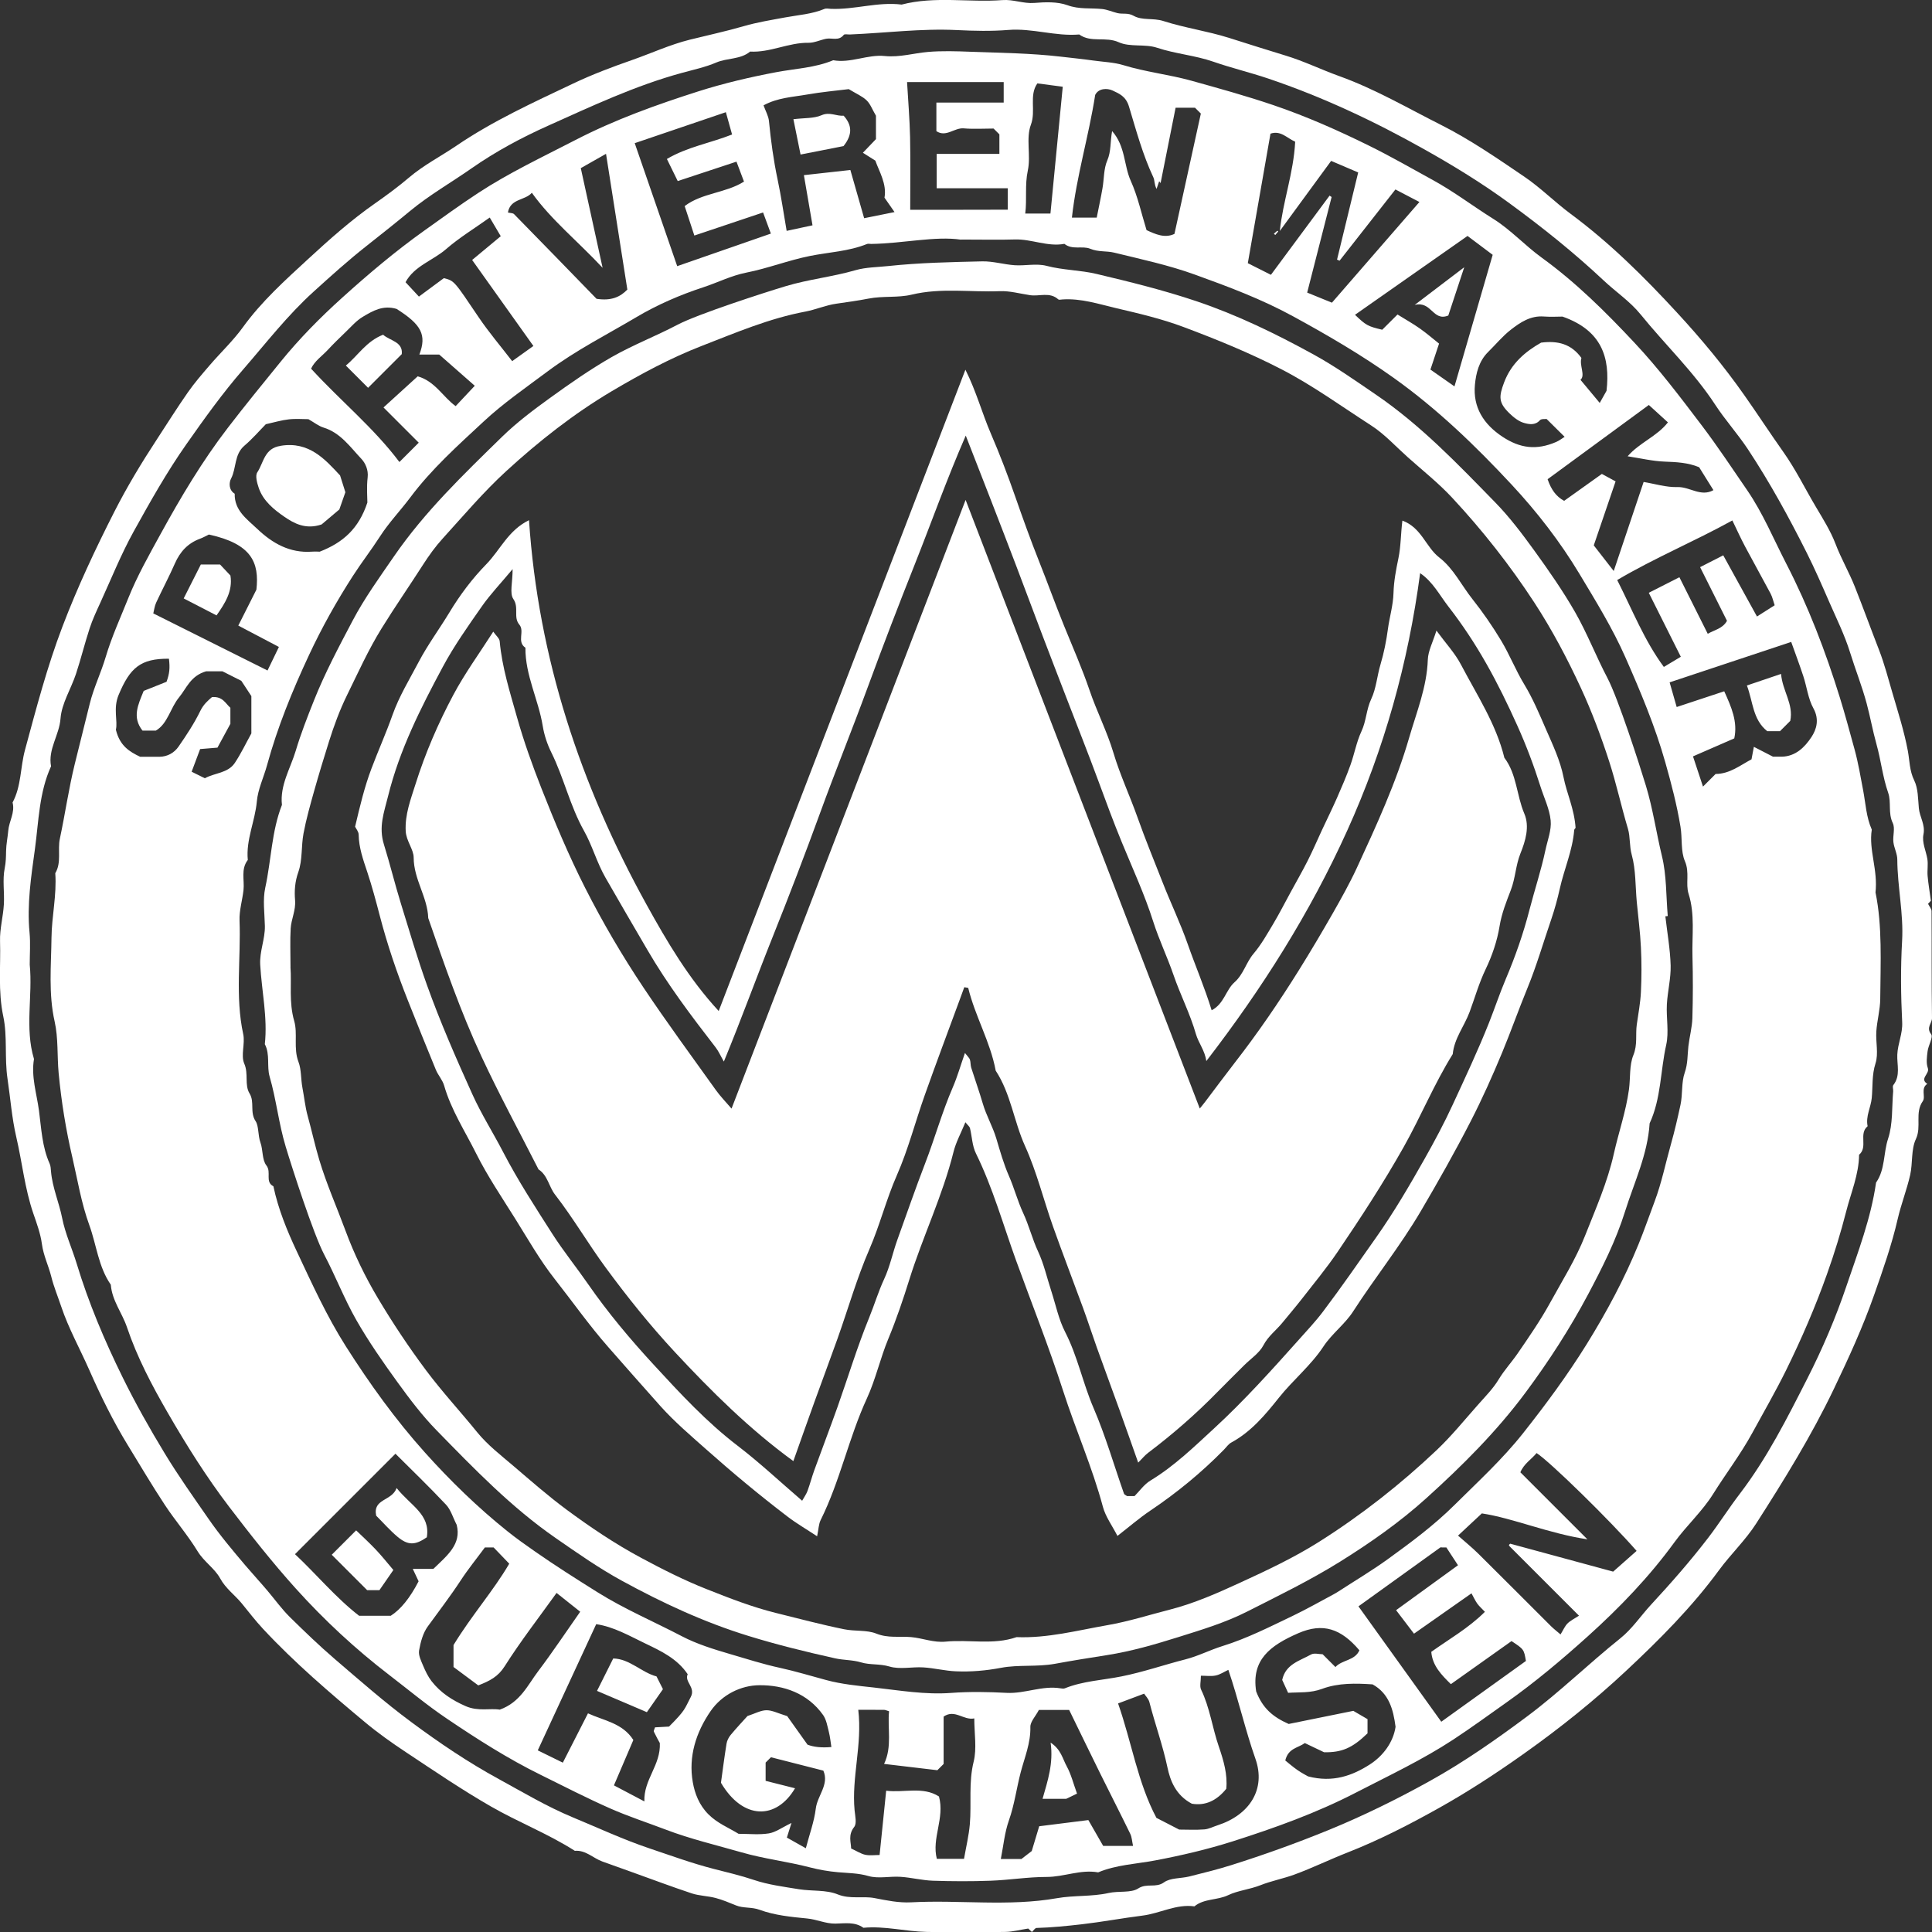
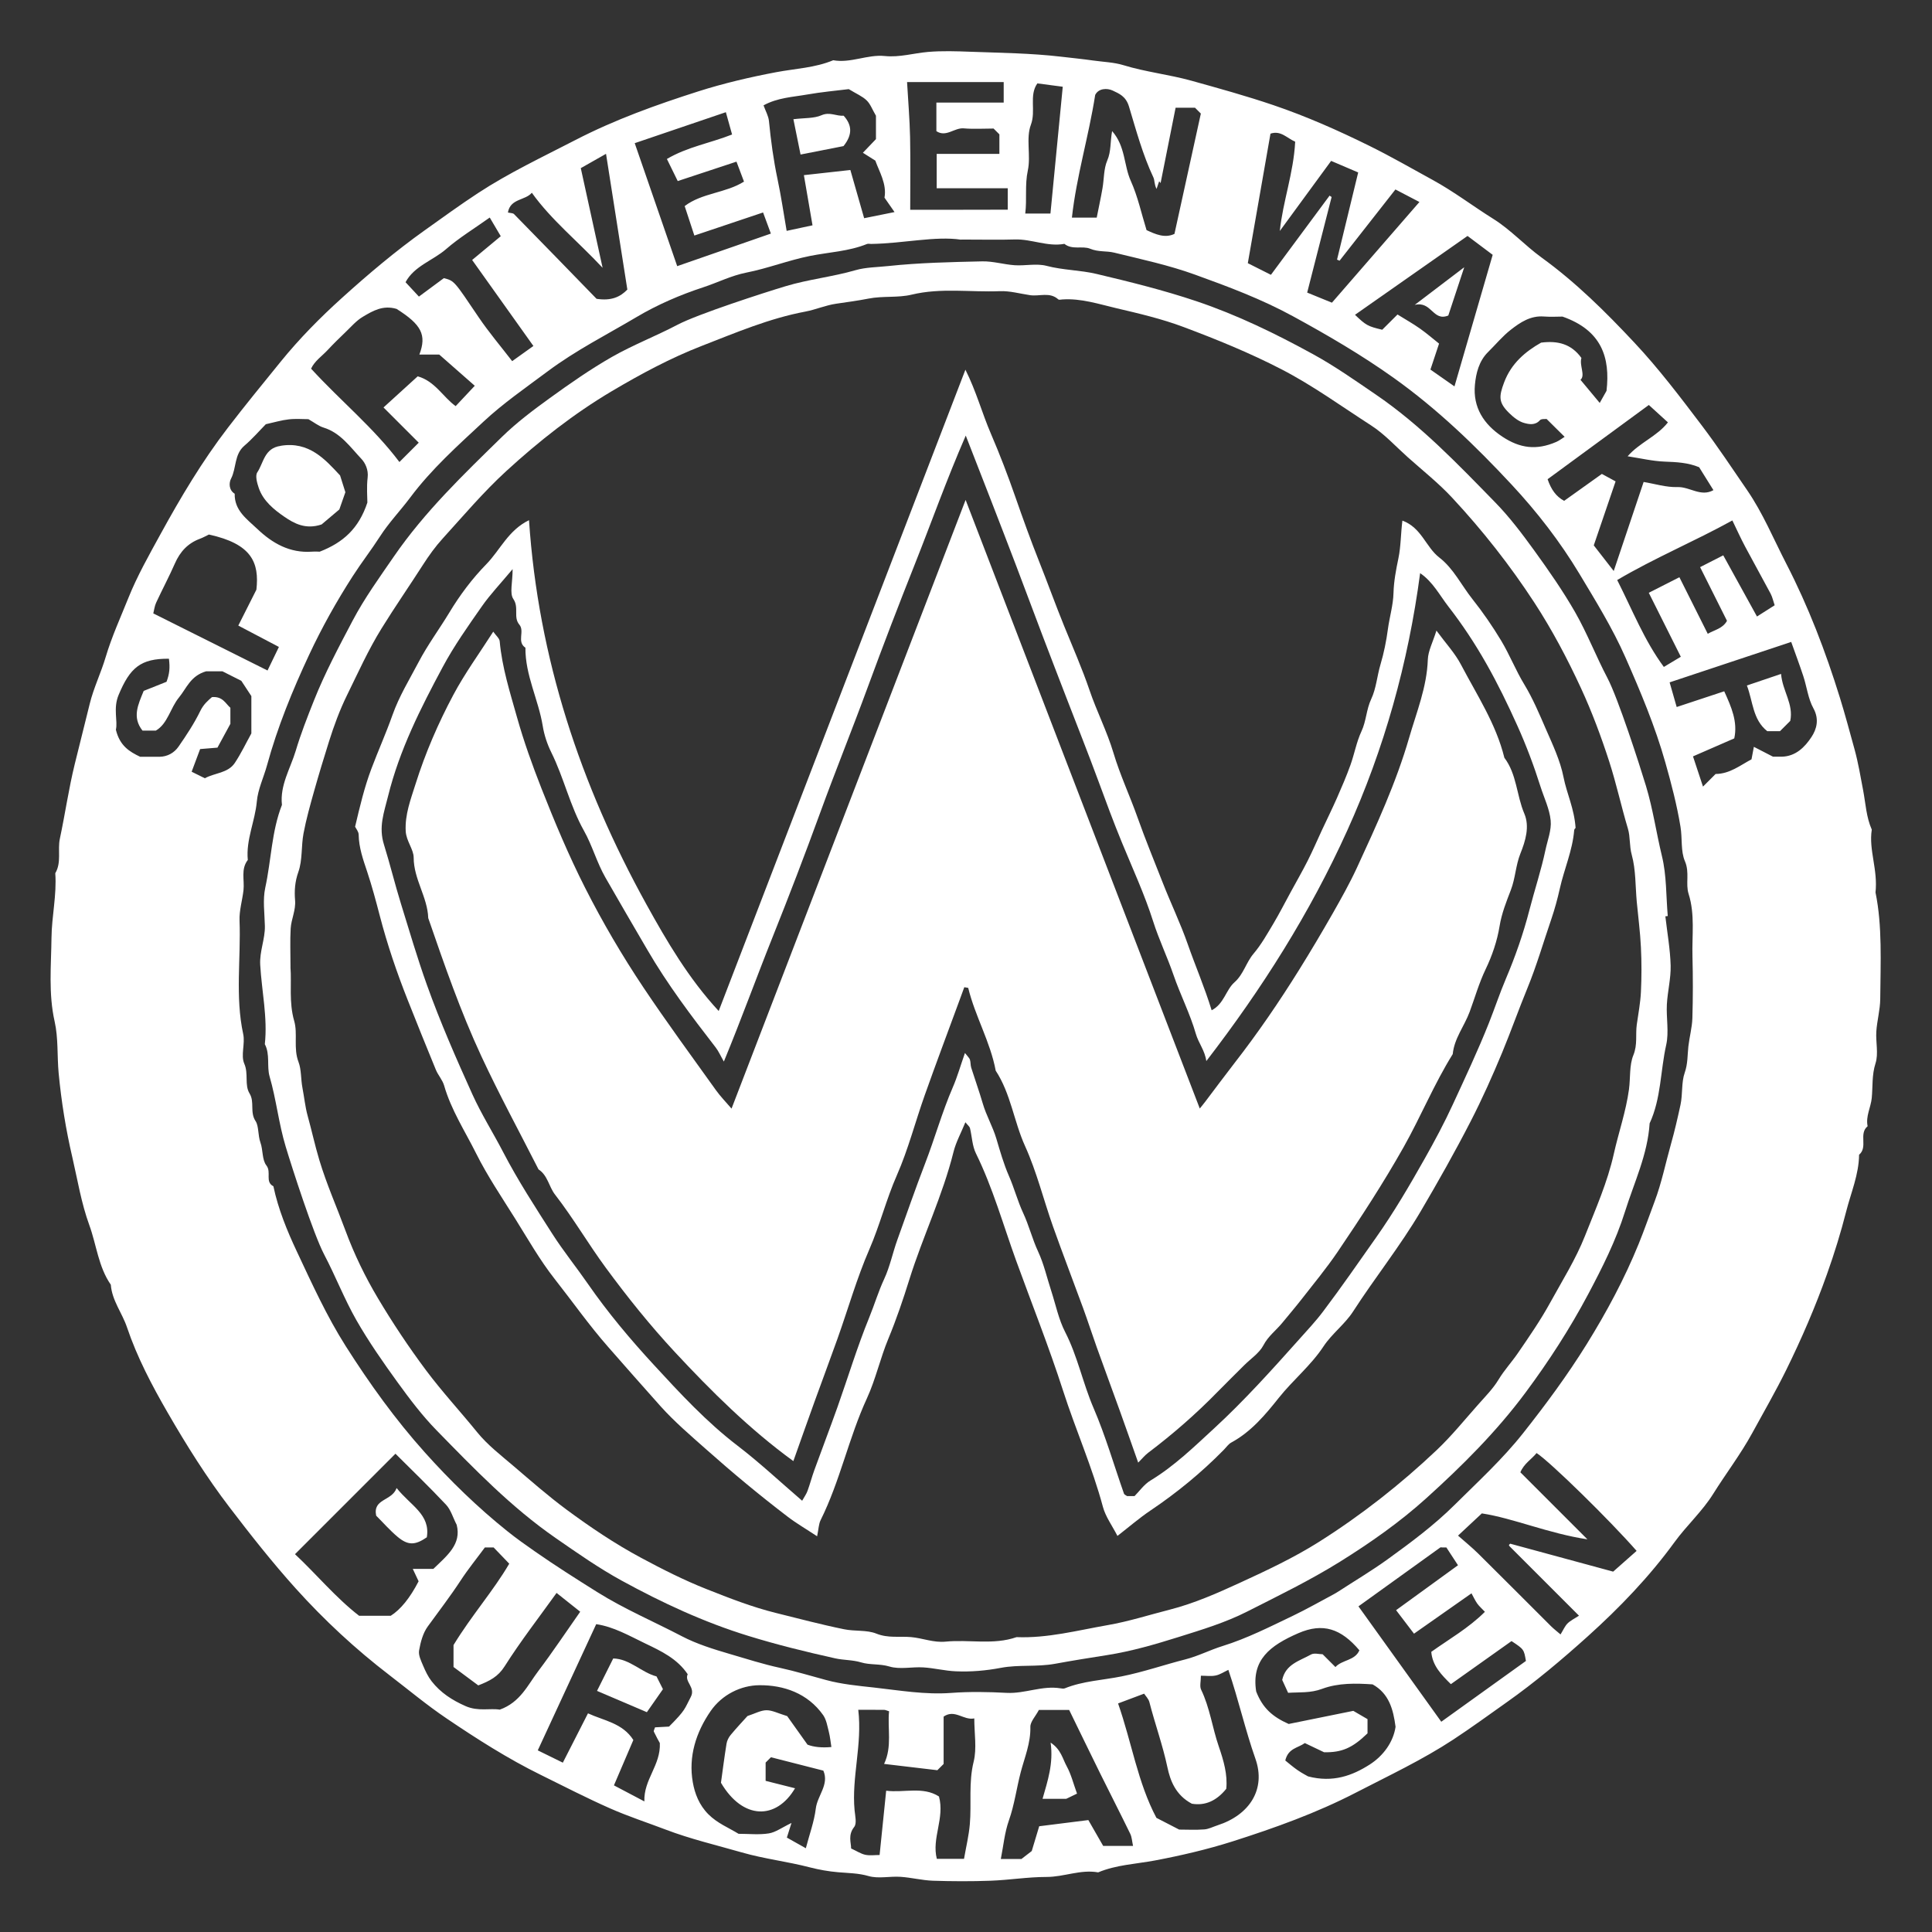
<svg xmlns="http://www.w3.org/2000/svg" id="Ebene_2" viewBox="0 0 434.81 434.87">
  <rect x="0" y="0" width="434.81" height="434.87" fill="#333333" stroke="none" />
  <defs>
    <style>
      .cls-1 {
        fill: #fff;
      }
    </style>
  </defs>
  <g id="Ebene_1-2" data-name="Ebene_1">
    <g>
-       <path class="cls-1" d="M434.55,202.72c-.11.12-.42.47-.63.69.29.59.79,1.12.79,1.66.05,8.01-.02,16.03.1,24.04.02,1.18-1.38,2.12-.2,3.64.51.67-.62,2.5-.79,3.82-.16,1.26-.36,2.68.05,3.81.48,1.31-1.96,2.36-.12,3.55-1.56,1.02-.31,2.89-1.01,3.89-1.86,2.64-.23,5.71-1.55,8.52-1.12,2.38-.69,5.44-1.3,8.12-.76,3.33-2.03,6.55-2.8,9.88-1.34,5.82-3.32,11.45-5.29,17.05-2.55,7.27-5.76,14.27-9.1,21.24-5.05,10.55-11.18,20.45-17.46,30.25-2.4,3.75-5.72,6.89-8.37,10.5-6.1,8.32-13.35,15.58-20.83,22.58-7.2,6.74-14.88,12.9-22.97,18.64-6.18,4.39-12.5,8.53-19.06,12.21-6.71,3.76-13.57,7.3-20.79,10.13-3.98,1.56-7.86,3.46-11.89,4.94-2.51.92-5.18,1.42-7.66,2.4-2.39.95-5.07,1.19-7.24,2.23-2.5,1.2-5.43.73-7.62,2.53-4.1-.57-7.73,1.58-11.69,2.08-4.54.57-9.05,1.42-13.63,1.95-3.41.39-6.78.73-10.2.83-.36.01-.7.59-1.05.9-.33-.31-.68-.63-.83-.77-1.84.28-3.47.73-5.11.76-5.93.09-11.86.13-17.79,0-4.74-.1-9.41-1.38-14.19-.93-1.95-1.4-4.19-.97-6.33-.94-2.18.03-4.14-.94-6.32-1.15-3.58-.35-7.34-.71-10.69-1.95-1.84-.68-3.65-.31-5.35-1-1.51-.61-3.02-1.26-4.59-1.67-1.75-.46-3.64-.47-5.35-1.03-4.5-1.49-8.94-3.17-13.41-4.77-2.23-.8-4.47-1.6-6.7-2.4-2.09-.75-3.75-2.61-6.21-2.41-6.04-3.86-12.74-6.44-18.95-10.02-6.53-3.76-12.73-7.98-18.99-12.13-3.17-2.1-6.3-4.31-9.22-6.74-7.99-6.67-15.91-13.43-23.01-21.06-1.69-1.81-3.2-3.79-4.77-5.71-1.57-1.92-3.61-3.33-4.88-5.65-1.23-2.25-3.63-3.74-5.06-6.08-2.21-3.63-5.03-6.88-7.37-10.43-2.89-4.38-5.56-8.91-8.3-13.38-3.35-5.46-6.16-11.2-8.74-17.05-2.09-4.74-4.65-9.32-6.29-14.21-.75-2.24-1.68-4.47-2.25-6.77-.62-2.47-1.76-4.73-2.11-7.35-.3-2.29-1.17-4.66-1.93-6.86-1.93-5.63-2.5-11.48-3.83-17.18-1.02-4.38-1.32-8.77-1.98-13.15-.7-4.71.01-9.5-.95-14.02-1.21-5.69-.56-11.31-.73-16.95-.08-2.74.7-5.49.86-8.26.16-2.72-.34-5.52.19-8.14.27-1.34.29-2.56.31-3.87.02-1.53.36-3.06.49-4.59.18-2.13,1.56-4.08.97-6.33,1.98-3.68,1.73-7.89,2.79-11.81,2.53-9.35,4.96-18.66,8.43-27.77,3.4-8.92,7.41-17.46,11.72-25.93,2.86-5.61,6.1-10.98,9.55-16.24,2.31-3.53,4.55-7.11,6.97-10.57,1.5-2.15,3.23-4.14,4.94-6.13,2.45-2.85,5.23-5.46,7.42-8.49,4.22-5.85,9.55-10.63,14.77-15.44,4.75-4.38,9.61-8.7,14.96-12.44,2.61-1.83,5.25-3.77,7.66-5.82,3.3-2.81,7.09-4.74,10.6-7.12,8.26-5.63,17.38-9.79,26.38-14.06,4.25-2.02,8.72-3.71,13.2-5.27,4.34-1.52,8.56-3.47,12.99-4.58,4.07-1.01,8.17-1.89,12.21-3.06,3.03-.88,6.18-1.38,9.29-1.96,2.96-.55,6-.73,8.83-1.91.41-.17.95-.04,1.43-.02,5.35.22,10.57-1.63,15.95-.96,7.49-1.95,15.13-.44,22.68-1.01,2.46-.19,4.71.84,7.18.64,2.47-.2,5.19-.31,7.45.51,2.66.97,5.22.59,7.82.86,1.17.12,2.29.64,3.45.92,1.18.28,2.33-.13,3.62.6,1.96,1.11,4.4.44,6.7,1.18,4.82,1.55,9.87,2.25,14.77,3.79,4.25,1.34,8.51,2.71,12.78,4,4.14,1.26,8.01,3.16,12.04,4.61,8.02,2.88,15.33,7.17,22.86,10.96,6.54,3.29,12.65,7.51,18.74,11.64,3.7,2.51,6.89,5.74,10.49,8.41,8.8,6.52,16.54,14.2,23.91,22.2,5.42,5.87,10.55,12.03,15.18,18.63,2.97,4.22,5.78,8.54,8.76,12.75,2.79,3.94,4.89,8.26,7.34,12.38,1.58,2.67,3.29,5.39,4.39,8.26,1.27,3.35,3.07,6.42,4.38,9.73,1.86,4.69,3.58,9.43,5.4,14.11,1.25,3.21,2.1,6.54,3.05,9.77,1.25,4.28,2.64,8.6,3.47,13.06.39,2.12.36,4.44,1.42,6.59.9,1.83.85,4.15,1.05,6.28.19,1.98,1.48,3.7,1.04,5.86-.38,1.87.56,3.69.87,5.53.21,1.25-.05,2.57.06,3.84.16,1.8.47,3.59.74,5.59ZM6.69,217.1c.7,7.06-1.15,14.24.96,21.24-.67,3.96.61,7.78,1.12,11.6.53,3.98.69,8.15,2.4,11.94.24.54.26,1.19.31,1.79.32,3.63,1.82,6.97,2.52,10.52.69,3.47,2.21,6.76,3.25,10.17,2.67,8.82,6.25,17.29,10.31,25.54,2.89,5.88,6.12,11.61,9.52,17.21,3.05,5.03,6.47,9.84,9.83,14.69,2.55,3.69,5.44,7.12,8.35,10.55,1.6,1.88,3.29,3.71,4.9,5.61,1.71,2.02,3.26,4.19,5.13,6.03,3.25,3.19,6.52,6.35,10,9.34,5.66,4.85,11.23,9.76,17.24,14.21,6.32,4.69,12.81,9.08,19.71,12.84,5.47,2.99,10.81,6.19,16.63,8.61,5.74,2.38,11.4,5.02,17.29,7,4.79,1.61,9.54,3.35,14.47,4.62,2.97.76,6.06,1.48,9.03,2.48,3.27,1.1,6.77,1.54,10.19,2.1,2.89.46,6.05.09,8.67,1.15,2.85,1.15,5.6.32,8.31.84,2.74.53,5.43,1.1,8.27.95,10.92-.58,21.89.99,32.79-.93,3.81-.67,7.82-.32,11.58-1.16,2.3-.52,5.05.04,6.71-1.04,1.94-1.25,3.93-.03,5.78-1.36,1.45-1.05,3.76-.85,5.67-1.32,3.19-.8,6.38-1.58,9.51-2.57,7.36-2.32,14.59-4.92,21.75-7.84,7.86-3.21,15.47-6.96,22.81-11.03,7.63-4.23,14.87-9.28,21.95-14.56,7.36-5.49,13.87-11.88,21-17.59,2.67-2.13,4.63-5.1,6.95-7.61,4.47-4.83,8.79-9.75,12.79-14.96,2.5-3.25,4.69-6.74,7.18-9.99,6.13-8.03,10.65-17.01,15.19-25.94,3.42-6.72,6.39-13.67,8.82-20.87,2.59-7.64,5.49-15.16,6.64-23.21,2.08-2.96,1.63-6.64,2.72-9.92,1.09-3.3.82-7.05,1.13-10.61.04-.48-.2-1.12.04-1.42,1.66-2.12.79-4.56.89-6.84.1-2.48,1.23-4.7,1.1-7.3-.3-6.08-.37-12.19-.02-18.26.36-6.19-1.05-12.22-1.08-18.36,0-1.31-.73-2.6-.88-3.93-.16-1.42.43-3.1-.14-4.28-1.09-2.26-.29-4.68-1.03-6.8-1.25-3.57-1.62-7.31-2.63-10.92-.85-3.03-1.41-6.2-2.22-9.21-1.03-3.84-2.53-7.59-3.72-11.43-1.22-3.94-3.08-7.69-4.74-11.49-1.6-3.67-3.2-7.34-4.99-10.91-4.02-8.01-8.32-15.87-13.27-23.36-2.28-3.45-5.1-6.56-7.33-9.98-4.87-7.46-11.29-13.54-16.84-20.39-2.36-2.91-5.58-5.06-8.3-7.62-6.69-6.28-13.78-11.95-21.19-17.37-6.12-4.48-12.51-8.4-19.08-12.09-11.27-6.34-22.94-11.84-35.21-15.98-4.09-1.38-8.3-2.38-12.38-3.8-4.12-1.43-8.49-1.75-12.64-3.13-2.72-.91-6.09-.09-8.62-1.24-2.96-1.35-6.24.18-8.9-1.75-5.36.46-10.56-1.46-15.96-1.02-3.82.31-7.7.22-11.53.03-8.08-.4-16.09.66-24.13.99-.47.02-1.19-.15-1.38.09-1.12,1.45-2.67.61-3.99.88-1.32.27-2.63.92-3.93.9-4.51-.07-8.63,2.24-13.15,1.98-2.19,1.82-5.12,1.39-7.64,2.47-2.36,1.02-5.1,1.61-7.69,2.32-10.5,2.86-20.31,7.49-30.17,11.91-5.96,2.67-11.82,5.82-17.17,9.56-4.61,3.22-9.51,6.01-13.88,9.63-3.2,2.65-6.47,5.24-9.74,7.82-4.16,3.28-8.09,6.82-11.99,10.36-5.82,5.27-10.64,11.5-15.78,17.43-4.66,5.36-8.75,11.08-12.81,16.86-4.4,6.26-8.15,12.94-11.85,19.62-2.86,5.17-5.08,10.71-7.54,16.1-.86,1.88-1.75,3.77-2.39,5.74-1.11,3.39-1.96,6.88-3.08,10.27-1.12,3.37-3.22,6.62-3.47,10.03-.28,3.74-2.86,6.9-2.13,10.73-2.7,5.91-2.78,12.41-3.63,18.63-.85,6.17-1.82,12.47-1.21,18.81.23,2.38.04,4.8.04,7.21Z" />
      <path class="cls-1" d="M422.11,200.92c1.53,7.46,1.12,15.7,1.05,23.91-.02,2.43-.72,4.86-.88,7.3-.16,2.39.52,4.99-.18,7.17-.85,2.65-.6,5.22-.85,7.82-.21,2.12-1.4,4.11-.93,6.34-2.08,1.71.14,4.7-1.92,6.42-.05,4.46-1.82,8.52-2.9,12.75-1.21,4.76-2.66,9.45-4.31,14.08-2.63,7.41-5.75,14.62-9.22,21.67-2.37,4.8-5.06,9.45-7.63,14.16-2.6,4.76-5.9,9.07-8.77,13.66-2.43,3.91-5.97,7.11-8.7,10.86-5.69,7.82-12.37,14.76-19.51,21.19-5.82,5.24-11.83,10.31-18.28,14.87-3.97,2.81-7.93,5.7-11.99,8.37-6.97,4.58-14.54,8.13-21.95,11.96-8.88,4.59-18.25,7.94-27.68,10.95-5.66,1.8-11.58,3.19-17.52,4.31-4.25.8-8.71.97-12.79,2.68-3.96-.71-7.7,1.04-11.63,1.03-4.2,0-8.39.7-12.59.85-4.32.16-8.66.14-12.98,0-2.44-.09-4.86-.72-7.3-.88-2.39-.16-4.95.47-7.17-.17-2.31-.67-4.55-.66-6.85-.86-2.12-.18-4.32-.57-6.3-1.08-5.09-1.33-10.31-1.92-15.39-3.38-5.73-1.65-11.55-3.01-17.13-5.14-4.15-1.58-8.38-2.95-12.46-4.75-5.3-2.34-10.44-4.99-15.63-7.55-7.42-3.65-14.36-8.08-21.18-12.69-4.45-3-8.59-6.46-12.85-9.73-7.67-5.88-14.72-12.42-21.15-19.56-5.24-5.82-10.11-12-14.89-18.26-5.18-6.78-9.69-13.98-13.9-21.27-3.52-6.09-6.88-12.44-9.18-19.26-1.08-3.2-3.36-5.99-3.63-9.55-2.8-4.04-3.21-8.93-4.83-13.39-1.81-4.96-2.64-10.14-3.82-15.25-1.46-6.26-2.48-12.55-3.09-18.98-.36-3.88-.06-7.89-.9-11.61-1.42-6.31-.78-12.6-.71-18.87.05-4.82,1.21-9.63.85-14.51,1.45-2.45.49-5.23,1.03-7.76,1.19-5.59,1.99-11.25,3.36-16.83,1.11-4.51,2.26-9.04,3.37-13.56.88-3.58,2.54-6.97,3.59-10.52,1.36-4.57,3.34-8.89,5.1-13.28,1.98-4.94,4.64-9.63,7.21-14.32,4.56-8.32,9.4-16.46,15.21-24.02,3.86-5.03,7.86-9.91,11.85-14.83,4.23-5.21,8.9-9.94,13.81-14.37,5.93-5.36,12.05-10.53,18.62-15.21,3.96-2.82,7.93-5.71,11.99-8.37,6.97-4.57,14.54-8.13,21.95-11.96,8.88-4.59,18.25-7.94,27.68-10.95,5.66-1.8,11.58-3.19,17.52-4.31,4.25-.8,8.71-.97,12.79-2.68,3.96.71,7.7-1.35,11.62-.95,3.31.34,6.47-.64,9.71-.92,3.18-.27,6.41-.16,9.61-.04,6.76.25,13.56.32,20.26,1.1,2.42.28,4.88.53,7.31.87,2.27.32,4.7.4,6.78,1.04,5.04,1.55,10.27,2.1,15.34,3.51,6.18,1.72,12.36,3.43,18.43,5.49,7.45,2.53,14.63,5.72,21.68,9.2,4.8,2.37,9.45,5.05,14.16,7.63,4.76,2.6,9.07,5.9,13.66,8.77,3.91,2.44,7.11,5.98,10.86,8.7,7.71,5.58,14.42,12.24,20.88,19.14,5.48,5.84,10.32,12.24,15.17,18.64,3.6,4.75,6.88,9.72,10.24,14.61,3.51,5.11,5.93,10.97,8.79,16.52,4.98,9.65,8.84,19.76,12.05,30.11,1.19,3.84,2.23,7.74,3.3,11.62.84,3.05,1.36,6.18,1.95,9.29.56,2.96.69,6.01,1.94,8.82-.73,4.59,1.42,8.97.83,14.24ZM288.03,52c.68-6.64,3.1-13.07,3.46-20.11-1.9-.83-3.24-2.59-5.56-1.81-1.7,9.7-3.39,19.4-5.1,29.15,1.7.86,3.42,1.72,5.2,2.62,4.47-6.04,8.83-11.93,13.2-17.82.15.1.31.2.46.31-1.85,7.24-3.7,14.49-5.5,21.51,2.12.86,3.86,1.57,5.57,2.27,6.47-7.44,12.98-14.93,19.69-22.66-1.96-1.02-3.77-1.97-5.4-2.82-4.22,5.38-8.4,10.7-12.57,16.03-.19-.08-.38-.16-.57-.24,1.58-6.49,3.15-12.98,4.76-19.62-1.84-.79-3.88-1.66-6.09-2.6-3.98,5.44-7.77,10.62-11.56,15.79ZM216.28,53.94c-5.79-.86-12.97.85-20.22.96-.32,0-.68-.1-.96.02-4.1,1.66-8.54,1.83-12.79,2.68-4.89.98-9.5,2.8-14.33,3.75-3.43.68-6.48,2.25-9.72,3.31-5.18,1.7-10.31,3.91-14.99,6.69-6.71,3.98-13.68,7.49-20.02,12.23-4.9,3.66-9.99,7.17-14.43,11.31-5.78,5.38-11.72,10.68-16.51,17.1-2.2,2.94-4.77,5.6-6.79,8.74-1.96,3.05-4.19,5.91-6.16,8.98-3.65,5.68-6.91,11.51-9.77,17.62-3.78,8.08-7.14,16.3-9.5,24.92-.75,2.73-2.05,5.39-2.29,8.15-.4,4.44-2.47,8.6-2.03,13.14-1.62,2.09-.71,4.53-.97,6.81-.26,2.28-.97,4.56-.89,6.81.33,8.52-1.01,17.09.83,25.59.46,2.14-.59,4.76.24,6.64,1,2.29,0,4.77,1.19,6.71,1.19,1.96,0,4.18,1.36,6.23.73,1.1.5,3.18,1.08,4.8.61,1.68.34,3.88,1.35,5.17,1.19,1.52-.39,3.67,1.57,4.68,1.08,5.12,3.08,10.01,5.26,14.64,3.41,7.25,6.73,14.59,11.06,21.4,5.34,8.4,11.14,16.47,17.76,23.85,5.71,6.37,11.87,12.37,18.58,17.74,2.02,1.62,4.14,3.12,6.27,4.6,4.57,3.19,9.27,6.16,13.99,9.12,6.1,3.82,12.69,6.61,19.02,9.92,3.32,1.74,7.13,2.92,10.82,4,3.73,1.09,7.42,2.28,11.25,3.11,3.47.76,6.92,1.81,10.38,2.74,3.54.96,7.22,1.3,10.78,1.69,5.74.64,11.51,1.65,17.38,1.21,4.14-.31,8.34-.23,12.5-.01,4.1.21,7.99-1.7,12.11-1.02.31.05.68.1.95,0,4.1-1.66,8.54-1.83,12.79-2.69,4.89-.98,9.54-2.6,14.32-3.82,2.91-.74,5.56-2.13,8.37-3,5.57-1.73,10.71-4.36,15.92-6.85,3.08-1.48,6.06-3.18,9.08-4.79.4-.21.78-.45,1.16-.69,3.66-2.38,7.43-4.62,10.97-7.17,5.26-3.8,10.5-7.69,15.1-12.26,5.28-5.24,10.77-10.26,15.43-16.15,5.11-6.46,9.96-13.02,14.32-20.04,4.5-7.26,8.5-14.71,11.7-22.58,1.28-3.14,2.4-6.4,3.6-9.58,1.59-4.23,2.45-8.6,3.67-12.9.82-2.89,1.49-5.83,2.13-8.77.53-2.47.18-5.06.96-7.27.71-2.03.6-3.93.82-5.91.24-2.12.83-4.22.9-6.34.14-4.64.14-9.3.02-13.94-.13-4.68.6-9.4-.87-14.05-.73-2.31.28-4.8-.83-7.36-.97-2.25-.56-5.11-.99-7.72-.81-4.94-2.08-9.78-3.42-14.51-2.29-8.11-5.58-15.93-8.99-23.66-2.9-6.57-6.68-12.67-10.34-18.78-4.33-7.21-9.55-13.95-15.28-20.1-8.13-8.73-16.7-17-26.52-24-7.26-5.17-14.87-9.61-22.66-13.86-7.07-3.86-14.57-6.67-22.08-9.38-5.88-2.13-12.06-3.45-18.15-4.94-1.75-.43-3.56-.11-5.42-.88-1.72-.72-4.03.33-5.8-1.1-3.8.7-7.38-1.1-11.14-.99-3.52.11-7.05.02-12.09.02ZM102.78,343.17c-.86-1.67-1.32-3.39-2.4-4.53-3.79-4.04-7.79-7.88-11.38-11.47-7.64,7.63-15.02,15.02-22.61,22.61,4.76,4.44,9.17,9.8,14.43,13.86h7.12q3.36-2.13,6.27-7.76c-.37-.79-.73-1.56-1.31-2.79h4.63c3.16-3.05,6.36-5.57,5.25-9.92ZM162.26,401.2c.37-2.66.76-5.73,1.25-8.77.11-.7.49-1.44.95-1.99,1.31-1.58,2.72-3.07,3.77-4.24,1.72-.56,2.99-1.29,4.27-1.3,1.28-.01,2.58.69,4.66,1.32,1.13,1.58,2.71,3.81,4.58,6.43q2.14.82,5.37.53c-.18-1.13-.29-2.29-.57-3.4-.33-1.29-.55-2.73-1.28-3.78-3.49-4.93-8.89-6.78-14.39-6.73-4.12.04-8.36,2.1-10.93,5.81-3.3,4.78-5.04,10.24-4.02,16.03.44,2.52,1.42,5.12,3.51,7.21,2.03,2.03,4.54,3.01,6.79,4.39,2.33,0,4.61.26,6.8-.09,1.53-.24,2.92-1.3,5.11-2.35-.46,1.47-.7,2.22-1.04,3.29,1.16.65,2.59,1.45,4.27,2.4.83-3.17,1.88-6,2.24-8.92.35-2.94,3.07-5.41,1.7-8.55-3.99-1.02-7.89-2.01-11.79-3.01-.45.45-.91.91-1.2,1.2v4.11c2.32.58,4.43,1.11,6.62,1.67-4.22,7.16-11.75,7.14-16.67-1.24ZM154.78,376.81c-2.37-3.53-5.98-5.22-9.59-6.95-3.6-1.73-7.07-3.75-11.01-4.33-4.44,9.58-8.79,18.98-13.15,28.4,1.87.92,3.6,1.77,5.64,2.77,1.92-3.76,3.74-7.34,5.66-11.1,3.56,1.65,7.79,2.18,10.21,6-1.48,3.44-2.87,6.7-4.37,10.21,2.29,1.21,4.38,2.31,6.85,3.61-.18-4.95,3.71-8.13,3.48-13.13-.24-.44-.83-1.48-1.34-2.56-.1-.2.14-.56.26-.98,1.03-.06,2.11-.11,3.15-.17,3.8-3.8,3.47-3.97,4.89-6.66,1.16-2.19-1.49-3.41-.69-5.12ZM363.06,353.7c1.99-1.76,3.64-3.22,5.27-4.66-5.9-6.76-19.41-20.01-22.51-22.02-1.14,1.41-2.84,2.37-3.65,4.33,4.93,4.93,9.76,9.76,15.09,15.09-8.86-1.35-16.64-4.75-23.76-5.84-2.19,2.04-3.79,3.54-5.36,5,1.43,1.27,3.08,2.6,4.59,4.09,5.47,5.41,10.89,10.87,16.34,16.3.64.63,1.36,1.18,2.14,1.85.63-1.02.97-1.87,1.57-2.47.66-.66,1.56-1.08,2.58-1.75-5.4-5.4-10.49-10.48-15.57-15.57-.09-.09-.21-.25-.18-.33.05-.14.21-.23.28-.3,7.93,2.15,15.83,4.29,23.17,6.29ZM193.16,384.81c.93,7.87-1.53,15.16-.83,22.6.12,1.27.54,2.97-.09,3.76-1.44,1.82-.69,3.51-.69,4.84,1.3.6,2.2,1.21,3.18,1.42,1.03.22,2.14.05,3.23.05.5-4.9.97-9.52,1.48-14.47,3.98.52,8.26-1.03,11.88,1.3,1.34,4.89-1.68,9.39-.48,14.03h6.12c.47-2.71,1.09-5.24,1.31-7.81.4-4.67-.31-9.35.86-14.06.74-2.99.14-6.32.14-9.73-2.45.49-4.35-2.15-6.9-.41v10.66l-1.41,1.41c-3.77-.45-7.74-.92-11.99-1.42,1.86-3.91.73-7.95,1.12-11.85-.57-.17-.85-.32-1.14-.32-1.75-.02-3.5-.01-5.79-.01ZM307.77,386.92v3.18c-3.44,3.34-5.81,4.32-9.77,4.26-1.67-.8-3.01-1.43-4.34-2.07-1.56,1.13-3.72,1.12-4.4,3.92.79.63,1.74,1.47,2.78,2.18.98.68,2.05,1.22,2.35,1.4,5.59,1.46,9.98-.18,13.86-2.66,3.1-1.98,5.33-5.09,5.83-8.5-.52-3.98-1.5-7.51-5.17-9.55-3.71-.25-7.7-.36-11.37,1.01-2.62.98-5.14.72-7.64.89-.52-1.13-.95-2.07-1.33-2.9.76-3.57,3.96-4.3,6.48-5.72.72-.4,1.84-.06,2.62-.06,1.07,1.07,1.97,1.97,2.88,2.88,1.5-1.66,4.38-1.41,5.39-3.77-4.13-4.87-8.19-6.26-13.74-3.85-6.41,2.79-10.6,6.02-9.49,13.11,1.45,3.76,3.71,5.72,7.32,7.32,4.26-.87,9.14-1.86,14.54-2.95.62.36,1.78,1.03,3.21,1.87ZM305.73,361.52c6.32,8.8,12.56,17.5,18.64,25.97,6.55-4.71,12.85-9.23,19.05-13.68-.45-2.6-.43-2.62-3.24-4.47-4.52,3.21-9.09,6.45-13.65,9.69-2.08-2.06-4.15-4.11-4.41-7.27,4.09-2.92,8.36-5.32,12.07-9.01-.71-.75-1.29-1.25-1.72-1.85-.48-.68-.83-1.46-1.3-2.31-4.53,3.18-8.83,6.2-12.94,9.08-1.48-1.94-2.67-3.5-4.03-5.29,4.73-3.43,9.32-6.77,13.93-10.11-.95-1.45-1.77-2.71-2.61-4h-.9c-.16,0-.37-.07-.47,0-6.13,4.4-12.26,8.81-18.42,13.25ZM112.47,384.77c4.62-1.65,6.28-5.52,8.65-8.65,3.26-4.31,6.25-8.82,9.46-13.39-1.61-1.28-3.3-2.62-5.32-4.23-3.99,5.56-8.11,10.87-11.69,16.52-1.48,2.34-3.36,3.29-5.93,4.29-1.93-1.43-3.88-2.88-5.57-4.14v-4.94c4.09-6.71,8.95-12.17,12.54-18.31-1.35-1.4-2.45-2.55-3.51-3.65h-1.98c-1.82,2.47-3.75,4.84-5.42,7.39-2.33,3.57-4.93,6.94-7.43,10.39-1.09,1.5-1.62,3.52-1.95,5.39-.19,1.06.44,2.33.9,3.42.52,1.23,1.11,2.48,1.92,3.52,2.01,2.57,4.59,4.25,7.66,5.6,2.84,1.24,5.54.42,7.68.79ZM268.24,405.94c-3.67-1.94-4.88-5.24-5.5-8.18-1.06-5-2.8-9.77-4.06-14.68-.2-.77-.87-1.41-1.19-1.91-2.05.77-3.82,1.43-5.86,2.2,3.07,8.78,4.43,17.85,8.63,25.75,1.87.96,3.45,1.78,5.12,2.64,1.82,0,3.75.11,5.66-.04,1.01-.08,1.98-.6,2.97-.92,7.25-2.34,10.94-8.16,8.53-14.98-2.28-6.47-3.76-13.14-6.09-20.01-.98.46-1.87,1.07-2.84,1.27-1.03.22-2.14.05-3.34.05,0,1.29-.32,2.38.05,3.14,1.97,4.08,2.52,8.57,3.97,12.77,1.11,3.23,2.01,6.34,1.69,9.54-2.15,2.67-4.7,3.86-7.73,3.36ZM233.81,384.83c-.77,1.47-1.95,2.66-1.92,3.83.09,3.61-1.3,6.88-2.17,10.19-.94,3.6-1.41,7.31-2.66,10.85-.97,2.74-1.23,5.72-1.82,8.68h4.64c1.3-1,2.17-1.68,2.32-1.79.76-2.52,1.27-4.21,1.68-5.58,3.93-.49,7.44-.94,11.06-1.39,1.22,2.13,2.34,4.09,3.34,5.82h6.72c-.23-1.05-.26-1.97-.63-2.73-2.2-4.52-4.5-9-6.73-13.51-2.35-4.76-4.66-9.53-7.02-14.37h-6.81ZM93.99,84.69c3.91,1.08,5.75,4.71,8.56,6.71,1.58-1.68,3.07-3.27,4.3-4.58-2.28-2-5.16-4.53-7.99-7.02h-4.48c1.69-4.44.46-6.75-5.13-10.28-3.09-.92-5.4.47-7.6,1.78-1.45.86-2.62,2.23-3.87,3.43-1.39,1.33-2.76,2.67-4.07,4.08-1.26,1.35-2.89,2.42-3.7,4.16,6.61,7.22,14.09,13.3,19.88,21.01,1.56-1.56,2.91-2.91,4.35-4.35-2.66-2.66-5.31-5.31-7.93-7.93,2.76-2.51,5.24-4.77,7.69-7ZM199.06,44.49c.56-3.07-1.18-5.86-2.06-8.34-1.17-.74-1.92-1.22-2.8-1.77,1.06-1.11,2.01-2.1,2.94-3.07v-5.26c-.84-1.43-1.26-2.66-2.1-3.46-.95-.92-2.26-1.46-4.02-2.53-2.73.34-6.13.64-9.47,1.23-3.2.56-6.54.69-9.71,2.42.47,1.31,1.11,2.4,1.22,3.55.43,4.41,1.02,8.78,1.94,13.12.81,3.83,1.37,7.71,2.04,11.58,2-.43,3.73-.8,5.82-1.25-.62-3.61-1.25-7.26-1.94-11.29,3.39-.38,6.73-.75,10.46-1.16,1.1,3.84,2.11,7.39,3.1,10.85,2.31-.47,4.37-.88,6.84-1.38-.77-1.1-1.43-2.06-2.25-3.23ZM403.13,144.47c-9.28,3.09-18.1,6.02-27.37,9.1.49,1.72,1.01,3.52,1.59,5.55,3.79-1.25,7.18-2.38,10.7-3.54,1.61,3.55,3.07,6.85,2.26,10.6-3.19,1.39-6.31,2.75-9.29,4.05.82,2.48,1.53,4.61,2.25,6.8,1.03-1.03,1.94-1.94,2.84-2.84,3.19-.02,5.58-1.98,8.08-3.3.17-.93.33-1.76.53-2.81,1.57.81,2.76,1.42,4.31,2.22.36,0,1.15.01,1.94,0,3.16-.06,5.22-2.16,6.71-4.42,1.17-1.77,1.8-4,.44-6.47-1.19-2.16-1.48-4.81-2.26-7.2-.83-2.53-1.77-5.02-2.74-7.75ZM246.82,49c.48-2.44.94-4.51,1.3-6.61.37-2.1.26-4.39,1.08-6.28.89-2.05.64-4.19,1.09-6.61,3.03,3.45,2.61,7.68,4.2,11.21,1.58,3.5,2.39,7.34,3.55,11.08,2.03.94,4.12,1.88,6.28.85,2.01-9.14,3.97-18.11,5.94-27.08-.45-.45-.91-.91-1.32-1.32h-4.36c-1.14,5.72-2.26,11.34-3.38,16.96-.11-.14-.21-.27-.32-.41-.2.58-.39,1.16-.59,1.73-.55-1.09-.4-1.94-.71-2.59-2.41-5.12-3.88-10.6-5.5-15.97-.7-2.32-2.24-2.9-3.66-3.58-1.25-.59-3.19-.53-3.94.98-1.47,9.4-4.21,18.27-5.24,27.62h5.57ZM59.84,95.46c-1.46,1.48-3.03,3.31-4.84,4.85-2.32,1.98-1.76,5.02-3,7.41-.47.89-.56,2.54.82,3.4-.09,3.79,2.79,5.73,5.1,7.93,3.39,3.23,7.3,5.45,12.24,5.11.79-.06,1.6,0,1.79,0,5.25-2.04,8.79-5.18,10.73-11.06,0-1.19-.2-3.43.06-5.63.21-1.73-.54-3.28-1.4-4.19-2.52-2.67-4.69-5.87-8.52-7.05-1.11-.34-2.09-1.14-3.41-1.89-1.25,0-2.85-.14-4.42.04-1.64.18-3.24.67-5.15,1.09ZM171.73,47.82c-5.23,1.75-10.3,3.46-15.46,5.19-.72-2.17-1.43-4.35-2.18-6.63,3.93-2.99,9.25-2.91,13.35-5.51-.61-1.61-1.11-2.96-1.69-4.49-4.51,1.49-8.88,2.93-13.22,4.37-.9-1.82-1.64-3.33-2.44-4.97,4.62-2.73,9.7-3.55,14.67-5.51-.48-1.71-.96-3.43-1.4-5.02-6.87,2.34-13.54,4.6-20.51,6.97,3.24,9.39,6.34,18.36,9.56,27.68,6.92-2.41,13.86-4.82,21.08-7.33-.62-1.68-1.13-3.07-1.75-4.74ZM378.28,147.81c-2.54-5.08-4.86-9.71-7.21-14.4,2.32-1.18,4.48-2.28,6.89-3.5,2.15,4.29,4.21,8.4,6.38,12.73,1.52-.88,3.38-1.18,4.33-2.92-2.05-4.1-4.04-8.07-6.05-12.08,1.86-.95,3.56-1.82,5.21-2.66,2.6,4.71,5.1,9.25,7.59,13.77,1.49-.95,2.64-1.68,3.98-2.53-.32-.93-.5-1.83-.91-2.61-1.88-3.54-3.85-7.04-5.73-10.58-1.01-1.9-1.9-3.87-2.88-5.9-8.63,4.76-17.4,8.39-25.92,13.41,3.46,6.83,6.12,13.64,10.5,19.56,1.23-.74,2.37-1.42,3.82-2.29ZM46.39,151.08c-3.53,1.03-4.39,3.8-6.08,5.85-2.01,2.44-2.55,5.94-5.24,7.5h-3c-2.38-3.02-1-5.81.27-8.94,1.58-.63,3.36-1.34,5.14-2.05.67-1.82.8-3.09.54-5.19-6.38-.06-8.77,2.02-11.33,8.16-1.27,3.05-.14,5.88-.61,7.81.88,3.67,3.1,4.97,5.47,6.1,1.44,0,2.88.01,4.32,0,1.82-.02,3.34-.89,4.31-2.29,1.79-2.58,3.54-5.23,4.91-8.05.75-1.53,1.8-2.38,2.61-3.09,2.45-.22,3.08,1.49,4.15,2.4v3.61c-1.06,1.95-1.98,3.66-2.91,5.36-1.38.11-2.58.21-3.9.32-.69,1.83-1.3,3.47-1.91,5.1,1.12.55,2.05,1.01,2.97,1.47,2.23-1.23,5.19-1.13,6.74-3.44,1.4-2.1,2.49-4.41,3.73-6.65v-8.4c-.95-1.45-1.62-2.46-2.26-3.44-1.3-.65-2.62-1.32-4.25-2.14h-3.69ZM371.1,91.13c-7.69,5.64-15.38,11.28-22.8,16.72.78,2.3,1.9,3.89,3.72,4.87,2.93-2.09,5.75-4.1,8.49-6.06,1.24.67,2.23,1.21,3.09,1.68-1.69,4.96-3.26,9.58-4.91,14.4,1.33,1.71,2.75,3.53,4.49,5.77,2.31-6.88,4.46-13.3,6.73-20.04,2.5.41,5.07,1.23,7.61,1.15,2.76-.1,5.26,2.29,8.1.69-1.11-1.78-2.2-3.53-3.22-5.16-2.53-1.05-5.11-1.16-7.75-1.26-2.71-.1-5.4-.75-8.34-1.2,2.67-3.08,6.59-4.46,9.07-7.63-1.39-1.26-2.56-2.33-4.3-3.92ZM204.14,18.46c.25,4.34.59,8.36.68,12.39.11,5.4.03,10.8.03,16.36,7.59-.01,14.86.02,21.95-.02v-4.82h-15.99v-7.73h14.11v-4.4c-.4-.4-.85-.85-1.31-1.31-2.23,0-4.48.15-6.7-.04-2.13-.19-3.96,2.08-6.17.63v-6.43h15.15v-4.62h-21.74ZM321.92,83.17c1.87,1.31,3.58,2.5,5.42,3.79,2.9-9.99,5.71-19.68,8.6-29.61-1.95-1.46-3.82-2.87-5.66-4.25-8.56,6-16.94,11.87-25.33,17.75,2.5,2.38,2.86,2.58,6.13,3.36.98-.98,2.07-2.07,3.44-3.43,1.78,1.11,3.47,2.05,5.03,3.15,1.58,1.11,3.04,2.39,4.32,3.4-.69,2.06-1.29,3.89-1.94,5.84ZM57.7,132.75c.71-6.2-1.11-10.36-10.69-12.45-.67.32-1.32.7-2.01.95-2.73,1.01-4.48,2.92-5.64,5.57-1.31,2.98-2.85,5.86-4.22,8.82-.36.78-.45,1.68-.64,2.41,8.73,4.36,17.21,8.6,25.71,12.85.78-1.6,1.61-3.33,2.56-5.3-3.17-1.67-6.14-3.23-9.14-4.81,1.35-2.67,2.55-5.06,4.06-8.05ZM351.66,71.25c-1.04,0-2.65.1-4.24-.02-2.97-.22-5.27,1.32-7.39,2.97-1.88,1.46-3.42,3.35-5.13,5.03-2.06,2.03-2.72,4.8-2.96,7.37-.47,5.05,1.95,8.88,6.2,11.69,3.94,2.6,7.64,3.1,12.1,1.17.71-.31,1.33-.8,1.89-1.15-1.48-1.46-2.69-2.66-4.06-4.02-.34.05-1.2-.07-1.51.29-1.07,1.21-2.49.9-3.54.61-1.24-.34-2.41-1.29-3.36-2.22-2.41-2.36-2.36-3.68-1.15-6.9,1.62-4.31,4.79-6.95,8.33-8.96,3.77-.48,6.79.29,9.07,3.45-.51,1.7.95,3.92-.21,4.92,1.36,1.63,2.76,3.31,4.33,5.2.52-.92,1-1.78,1.53-2.72.86-7.47-1.07-13.62-9.91-16.71ZM141.19,65.18c-1.65-10.52-3.22-20.51-4.8-30.56-2.13,1.21-3.95,2.24-5.68,3.22,1.62,7.42,3.18,14.54,4.91,22.43-5.63-6.03-11.53-10.74-15.93-16.89-1.47,1.77-4.85,1.26-5.38,4.45.55.13,1.12.1,1.38.36,6.37,6.5,12.71,13.02,18.57,19.06,3.33.51,5.33-.43,6.92-2.07ZM120.05,77.87c-4.66-6.54-9.14-12.84-13.79-19.36,2.27-1.89,4.27-3.54,6.44-5.35-.8-1.35-1.61-2.73-2.48-4.2-3.47,2.47-6.87,4.54-9.83,7.11-2.97,2.58-7.13,3.76-9.12,7.44,1.02,1.09,1.94,2.08,3.01,3.24,1.96-1.45,3.79-2.8,5.61-4.15,2.4.6,2.33.65,7.83,8.79,2.28,3.37,4.93,6.49,7.55,9.89,1.87-1.34,3.45-2.47,4.77-3.41ZM233.46,18.78c-1.92,2.71-.27,6.16-1.45,9.29-1.16,3.07.03,6.95-.69,10.29-.71,3.31-.17,6.46-.58,9.7h5.67c.93-9.54,1.84-19,2.77-28.54-1.6-.21-3.36-.44-5.71-.75Z" />
      <path class="cls-1" d="M374.8,206.21c.42,3.7,1.09,7.39,1.19,11.1.07,2.9-.69,5.81-.85,8.74-.16,3.04.5,6.21-.15,9.11-1.32,5.87-1.13,12.07-3.73,17.66-.44,7-3.47,13.26-5.53,19.82-2.06,6.58-5.13,12.66-8.32,18.67-4.1,7.71-8.83,15.04-14.08,22.1-6.56,8.83-14.29,16.51-22.34,23.78-5.92,5.35-12.54,10-19.44,14.3-6.77,4.21-13.84,7.64-20.88,11.21-4.91,2.49-10.19,4.08-15.41,5.72-5.29,1.66-10.6,3.21-16.15,4.08-3.9.61-7.82,1.24-11.69,1.95-4.09.74-8.17.16-12.11.9-3.42.65-6.79.94-10.2.79-2.44-.1-4.86-.73-7.3-.88-2.55-.16-5.29.51-7.64-.2-2.17-.65-4.36-.32-6.35-.92-1.98-.6-3.96-.49-5.87-.92-6.56-1.46-13.09-3.06-19.53-5.05-9.98-3.07-19.41-7.46-28.49-12.43-5.11-2.79-9.99-6.21-14.84-9.57-10.06-6.96-18.43-15.66-26.88-24.31-3.22-3.3-6.04-7.04-8.75-10.78-3.27-4.52-6.48-9.12-9.25-13.96-2.71-4.75-4.7-9.92-7.25-14.77-2.42-4.6-7.23-19.52-8.67-24.31-1.57-5.2-2.11-10.58-3.62-15.78-.66-2.29.15-4.95-1.07-7.26.65-6.01-.7-11.91-1.04-17.86-.17-3.04,1.11-5.78,1.05-8.74-.06-2.88-.51-5.88.09-8.63,1.35-6.19,1.41-12.64,3.75-18.62-.49-4.43,1.92-8.22,3.11-12.2,1.12-3.76,2.6-7.55,4.08-11.26,2.48-6.24,5.62-12.12,8.72-18.01,2.66-5.05,6.04-9.72,9.3-14.46,6.94-10.08,15.66-18.44,24.3-26.89,3.3-3.22,7.04-6.04,10.78-8.74,4.52-3.27,9.12-6.48,13.96-9.25,4.75-2.71,9.92-4.7,14.77-7.25,4.61-2.42,19.52-7.23,24.31-8.67,5.2-1.57,10.58-2.11,15.78-3.62,2.29-.66,4.86-.66,7.28-.92,7.03-.75,14.14-.9,21.22-1.06,2.42-.05,4.85.7,7.29.87,2.39.16,4.93-.45,7.18.14,3.72.98,7.55.94,11.25,1.82,7.55,1.79,15.08,3.65,22.46,6.13,9.19,3.09,17.84,7.31,26.3,11.95,4.9,2.69,9.45,5.9,14.07,9.05,10.11,6.89,18.45,15.64,26.9,24.29,3.22,3.3,6.04,7.04,8.75,10.78,3.27,4.52,6.48,9.12,9.25,13.96,2.71,4.75,4.7,9.92,7.25,14.77,2.42,4.61,7.23,19.52,8.68,24.31,1.57,5.2,2.32,10.54,3.59,15.78,1.06,4.34.92,8.98,1.31,13.49-.17.02-.34.04-.51.06ZM65.37,217.66c.29,3.68-.38,7.88.84,12.11.84,2.9-.22,6.13.97,9.23.67,1.75.51,3.88.89,5.84.4,2.06.6,4.23,1.17,6.29.92,3.31,1.64,6.66,2.63,9.96,1.63,5.42,3.92,10.56,5.87,15.84,1.97,5.34,4.46,10.45,7.3,15.22,3.31,5.56,6.94,11.02,10.86,16.27,3.62,4.84,7.7,9.24,11.48,13.9,2.34,2.89,5.38,5.22,8.25,7.67,3.9,3.33,7.74,6.7,11.87,9.76,5.35,3.95,10.85,7.66,16.7,10.8,4.83,2.6,9.75,5.09,14.84,7.1,5.1,2.02,10.2,4.02,15.6,5.36,5.1,1.26,10.15,2.61,15.31,3.66,2.47.51,5.11.12,7.26.98,2.68,1.08,5.24.56,7.84.79,2.6.23,5.05,1.29,7.78,1.02,5.3-.52,10.72.81,15.95-1.01,6.99.27,13.67-1.51,20.48-2.7,4.79-.83,9.37-2.31,14.01-3.49,5.41-1.38,10.64-3.68,15.75-6.03,6.07-2.79,12.17-5.65,17.81-9.21,9.5-6,18.36-12.95,26.53-20.69,3.3-3.13,6.19-6.7,9.21-10.11,1.64-1.86,3.43-3.65,4.7-5.75,1.26-2.09,2.92-3.88,4.29-5.87,2.57-3.74,5.14-7.46,7.32-11.43,2.72-4.95,5.77-9.8,7.83-15.02,2.39-6.06,5.06-12.05,6.49-18.47,1.08-4.84,2.73-9.51,3.41-14.49.35-2.6.06-5.45.99-7.72.98-2.4.45-4.62.77-6.89.34-2.43.81-4.85.93-7.3.16-3.36.17-6.74,0-10.09-.16-3.4-.61-6.79-.93-10.18-.33-3.55-.2-7.23-1.13-10.61-.56-2.01-.31-4.02-.86-5.88-1.5-5.01-2.6-10.13-4.2-15.09-1.82-5.63-3.9-11.21-6.38-16.58-3.06-6.62-6.48-13.09-10.48-19.23-5.48-8.4-11.66-16.25-18.47-23.57-3.09-3.33-6.7-6.18-10.1-9.22-2.68-2.4-5.16-5.14-8.15-7.07-6.68-4.3-13.13-9-20.22-12.66-7.13-3.68-14.53-6.7-22.03-9.51-4.9-1.84-10-3.03-15.07-4.22-4-.94-7.97-2.26-12.17-1.98-.32.02-.77.14-.94-.02-1.92-1.73-4.24-.62-6.35-.94-2.27-.34-4.56-.99-6.81-.9-6.6.27-13.22-.81-19.83.78-3.09.75-6.43.25-9.71.89-2.35.46-4.83.8-7.26,1.15-2.38.34-4.65,1.34-6.93,1.77-8.15,1.53-15.63,4.73-23.28,7.7-7.13,2.77-13.79,6.36-20.28,10.2-8.57,5.08-16.44,11.27-23.78,18-5.12,4.69-9.64,10.04-14.32,15.19-1.64,1.8-3.08,3.81-4.4,5.86-3.08,4.81-6.34,9.5-9.35,14.37-3,4.85-5.32,10.03-7.8,15.08-1.59,3.24-2.91,6.8-4.02,10.34-1.16,3.69-2.29,7.4-3.34,11.12-.89,3.17-1.79,6.35-2.4,9.58-.54,2.87-.21,5.99-1.16,8.67-.78,2.19-.92,4.27-.74,6.38.19,2.26-.86,4.22-.99,6.34-.16,2.71-.04,5.45-.04,8.68Z" />
-       <path class="cls-1" d="M85.4,357.88h-2.77c-2.8-2.8-5.49-5.49-7.97-7.97,1.6-1.6,3.43-3.43,5.49-5.49,1.3,1.26,2.91,2.73,4.41,4.31,1.37,1.44,2.6,3,3.97,4.61-1.11,1.61-2.12,3.07-3.14,4.54Z" />
      <path class="cls-1" d="M89.26,334.89c3.16,3.98,7.65,5.94,6.8,11.09-2.65,1.82-4.24,1.86-6.62-.14-1.71-1.44-3.19-3.14-4.78-4.73-.79-3.87,3.52-3.23,4.6-6.21Z" />
-       <path class="cls-1" d="M287.67,52.1c-.22.26-.45.52-.67.79-.1-.1-.2-.2-.3-.3.26-.22.52-.45.79-.67.06.06.13.13.19.19Z" />
      <path class="cls-1" d="M147.76,377.3c.46.91.85,1.7,1.44,2.86-1.04,1.48-2.22,3.18-3.62,5.18-3.88-1.65-7.48-3.19-11.22-4.79,1.28-2.56,2.4-4.79,3.65-7.3,3.71.07,6.38,3.17,9.76,4.04Z" />
      <path class="cls-1" d="M234.63,404.85c1.16-4.08,2.48-7.94,1.82-12.66,2.35,1.53,2.71,3.68,3.63,5.34.98,1.78,1.47,3.82,2.31,6.13-.46.22-1.18.57-2.44,1.18h-5.32Z" />
-       <path class="cls-1" d="M86.22,75.33c1.48,1.35,4.52,1.56,4.2,4.37-2.66,2.66-5.12,5.12-7.58,7.58-1.4-1.4-3.1-3.1-5.01-5.01,2.74-2.23,4.56-5.44,8.39-6.94Z" />
      <path class="cls-1" d="M178.55,26.83c2.54-.31,4.64-.15,6.35-.9,1.85-.81,3.33.25,4.97.11,1.86,2.07,2.07,4.22-.03,6.84-2.92.57-6.26,1.23-9.67,1.9-.52-2.55-.99-4.9-1.61-7.95Z" />
      <path class="cls-1" d="M397.72,164.55c-3.28-2.62-3.18-6.64-4.57-10.28,2.64-.89,5.02-1.7,7.69-2.6.32,3.85,2.86,6.8,2.07,10.57-.73.73-1.52,1.52-2.31,2.31-.96,0-1.92,0-2.88,0Z" />
      <path class="cls-1" d="M63.17,100.33c6.4-1.06,10.03,3.09,13.37,6.68.47,1.48.78,2.47,1.19,3.77-.26.73-.65,1.85-1.36,3.88-1.02.86-2.76,2.33-3.99,3.37-3.62,1.23-6.24-.27-8.34-1.7-2.35-1.61-4.83-3.59-5.82-6.56-.37-1.1-.82-2.71-.31-3.47,1.43-2.14,1.57-5.45,5.25-5.95Z" />
      <path class="cls-1" d="M329.54,60.14c-1.44,4.37-2.54,7.71-3.59,10.87-3.49,1.42-3.73-3.33-7.56-2.39,4.04-3.07,7.12-5.42,11.15-8.48Z" />
-       <path class="cls-1" d="M45.2,127.04h4.32c.73.78,1.49,1.59,2.34,2.49.57,3.47-1.22,6.26-3.13,8.97-2.44-1.26-4.78-2.47-7.39-3.82,1.31-2.59,2.53-5,3.86-7.64Z" />
      <path class="cls-1" d="M217.26,83.18c2.47,4.92,3.77,9.85,5.77,14.48,1.99,4.62,3.79,9.34,5.45,14.09,1.71,4.9,3.47,9.81,5.38,14.61,1.92,4.82,3.67,9.7,5.62,14.5,1.95,4.8,4.05,9.56,5.72,14.46,1.62,4.78,3.95,9.29,5.39,14.12,1.49,4.99,3.71,9.7,5.44,14.59,1.72,4.86,3.71,9.67,5.6,14.5,1.83,4.69,4.03,9.24,5.69,13.99,1.71,4.89,3.77,9.64,5.37,14.85,2.79-1.43,3.19-4.57,5.13-6.29,2.06-1.82,2.61-4.46,4.31-6.46,1.74-2.05,3.08-4.46,4.47-6.78,1.37-2.3,2.58-4.7,3.87-7.05,1.28-2.35,2.62-4.68,3.83-7.07,1.14-2.25,2.13-4.57,3.19-6.85,1.13-2.42,2.31-4.81,3.39-7.25,1.07-2.44,2.13-4.89,3.03-7.4.91-2.51,1.37-5.22,2.49-7.62,1.1-2.34,1.09-4.91,2.2-7.27,1.13-2.39,1.32-5.21,2.09-7.79.77-2.59,1.32-5.33,1.66-7.9.36-2.73,1.2-5.42,1.27-8.23.07-2.59.58-5.25,1.1-7.74.57-2.72.52-5.47.9-8.5,4.32,1.58,5.27,5.96,8.3,8.3,3.21,2.47,4.98,6.25,7.48,9.39,2.35,2.96,4.51,6.1,6.46,9.34,1.91,3.18,3.27,6.68,5.2,9.85,1.94,3.2,3.39,6.67,4.85,10.03,1.52,3.48,3.24,7.1,3.97,10.82.73,3.72,2.44,7.09,2.72,11.49.18-.24-.29.1-.32.48-.37,4.54-2.25,8.71-3.23,13.1-.52,2.33-1.15,4.64-1.92,6.9-1.78,5.19-3.3,10.47-5.39,15.56-1.97,4.79-3.69,9.68-5.68,14.48-2.16,5.21-4.47,10.37-7.03,15.36-3.54,6.9-7.36,13.66-11.3,20.36-4.62,7.84-10.29,14.91-15.2,22.52-1.84,2.86-4.78,5.01-6.66,7.86-2.86,4.34-6.89,7.58-10.09,11.61-2.98,3.75-6.21,7.62-10.65,10.02-.68.36-1.15,1.1-1.72,1.67-5.02,5.11-10.52,9.63-16.47,13.63-2.53,1.7-4.84,3.71-7.45,5.73-1.19-2.32-2.67-4.31-3.27-6.54-2.39-8.92-6.14-17.36-8.96-26.12-3.18-9.88-7.03-19.54-10.57-29.29-2.92-8.06-5.24-16.39-9.05-24.14-.84-1.7-.88-3.8-1.34-5.69-.09-.35-.48-.63-1.03-1.32-1.01,2.47-2.14,4.51-2.68,6.7-2.45,9.84-6.89,18.97-9.91,28.62-1.4,4.49-2.94,9.04-4.75,13.4-1.83,4.41-2.85,9.12-4.81,13.39-4.11,8.92-6.05,18.64-10.43,27.43-.44.89-.45,2-.79,3.64-2.57-1.7-4.7-2.93-6.63-4.41-6.3-4.81-12.39-9.87-18.33-15.15-3.54-3.14-7.16-6.23-10.29-9.72-3.95-4.41-7.86-8.87-11.76-13.31-4.31-4.9-8.03-10.21-12.04-15.3-3.34-4.24-6.03-9-8.91-13.6-3.02-4.83-6.23-9.57-8.77-14.65-2.51-5.03-5.63-9.8-7.21-15.29-.36-1.26-1.35-2.32-1.86-3.55-2.15-5.2-4.24-10.43-6.32-15.66-2.47-6.23-4.62-12.54-6.31-19.04-.86-3.3-1.75-6.63-2.83-9.88-.92-2.74-1.87-5.42-1.92-8.36-.01-.67-.59-1.34-.8-1.78,1.07-4.53,2.09-8.87,3.68-13.08,1.52-4.03,3.29-7.97,4.71-11.99,1.52-4.3,3.84-8.05,5.91-11.99,2.03-3.87,4.64-7.38,6.89-11.1,2.39-3.97,5.17-7.67,8.33-10.9,3.11-3.17,4.94-7.66,9.62-9.92,2.08,31.11,11.62,59.67,26.42,86.46,4.6,8.32,9.51,16.7,16.27,24,18.55-48.21,36.93-95.99,55.53-144.34ZM115.39,128.06c-2.78,3.33-5.07,5.72-6.94,8.4-3.1,4.44-6.26,8.89-8.81,13.65-4.98,9.29-9.73,18.67-12.3,29.06-.92,3.71-2.17,6.92-.93,10.9,1.37,4.4,2.46,8.91,3.83,13.33,1.89,6.1,3.68,12.23,5.84,18.26,3,8.39,6.57,16.52,10.23,24.62,2.02,4.47,4.68,8.67,6.93,13.01,3.33,6.41,7.24,12.41,11.1,18.45,2.46,3.84,5.37,7.44,7.96,11.18,4.5,6.5,9.57,12.52,14.87,18.27,5.89,6.4,11.84,12.83,18.83,18.18,5,3.83,9.61,8.16,14.53,12.38.5-.89.96-1.52,1.21-2.22.56-1.53.97-3.12,1.53-4.66,1.72-4.74,3.52-9.44,5.21-14.19,2.38-6.71,4.44-13.55,7.13-20.13,1.18-2.88,2.06-5.86,3.38-8.7,1.31-2.81,1.92-5.93,2.98-8.86,2.06-5.72,4.05-11.48,6.23-17.14,2.19-5.67,3.81-11.54,6.23-17.13,1.02-2.35,1.72-4.84,2.74-7.74.66.86,1.01,1.14,1.12,1.5.18.58.11,1.23.29,1.81.85,2.69,1.81,5.35,2.6,8.06.79,2.72,2.23,5.15,3.05,7.89.84,2.82,1.66,5.73,2.84,8.42,1.2,2.74,1.95,5.64,3.18,8.29,1.33,2.84,2.06,5.87,3.38,8.71,1.31,2.81,1.99,5.9,2.96,8.87,1.01,3.11,1.66,6.4,3.14,9.27,2.8,5.46,3.97,11.48,6.38,17.08,2.69,6.25,4.59,12.85,6.85,19.28.08.23.46.36.69.54h1.69c1.1-1.1,2.15-2.64,3.6-3.51,5.34-3.23,9.8-7.58,14.31-11.73,6.76-6.22,12.94-13.1,19.07-19.96,1.85-2.08,3.8-4.14,5.47-6.37,4.12-5.45,8.01-11.09,11.95-16.68,3.98-5.65,7.47-11.61,10.86-17.62,2.26-4.01,4.45-8.09,6.37-12.27,2.79-6.05,5.63-12.07,8.1-18.28,1.31-3.29,2.43-6.68,3.82-9.96,2.14-5.04,3.97-10.27,5.33-15.57,1.16-4.49,2.63-8.89,3.59-13.43.47-2.22,1.39-4.5,1.18-6.66-.25-2.6-1.49-5.11-2.3-7.66-1.48-4.67-3.19-9.23-5.21-13.71-2.14-4.75-4.4-9.41-6.98-13.95-2.54-4.48-5.36-8.76-8.5-12.8-2-2.57-3.52-5.61-6.39-7.55-2.69,20.28-8.07,39.51-16.41,57.94-8.38,18.53-19.14,35.55-31.71,51.87-.34-2.43-1.75-4.03-2.35-6.11-1.3-4.54-3.5-8.8-5.04-13.28-1.4-4.07-3.27-7.94-4.58-12.06-1.92-6.05-4.61-11.86-7.03-17.75-1.86-4.52-3.56-9.11-5.24-13.69-2.36-6.4-4.88-12.73-7.33-19.09-1.75-4.56-3.53-9.12-5.26-13.69-2-5.26-3.96-10.54-5.96-15.8-1.84-4.85-3.72-9.68-5.59-14.52-1.79-4.62-3.59-9.23-5.76-14.78-4.39,10.09-7.72,19.53-11.4,28.79-3.66,9.21-7.23,18.49-10.65,27.81-3.47,9.46-7.26,18.8-10.71,28.27-3.4,9.32-6.95,18.6-10.64,27.81-3.7,9.24-7.08,18.61-11.04,28.2-.77-1.34-1.19-2.33-1.83-3.16-5.48-7.08-10.86-14.2-15.39-21.99-3.16-5.42-6.34-10.84-9.45-16.29-1.93-3.38-2.94-7.17-4.81-10.5-3.16-5.62-4.52-11.93-7.36-17.65-.91-1.84-1.59-3.89-1.92-5.92-.97-5.96-3.96-11.46-3.9-17.63-2.01-1.33-.1-3.7-1.37-5.2-1.41-1.66-.02-3.82-1.34-5.75-.89-1.29-.17-3.69-.17-6.79Z" />
      <path class="cls-1" d="M256.16,329.18c-1.41-4-2.78-7.9-4.18-11.79-1.71-4.74-3.46-9.47-5.16-14.21-1.05-2.93-2-5.9-3.07-8.82-2.24-6.12-4.59-12.21-6.77-18.35-2.13-6.01-3.66-12.29-6.28-18.07-2.52-5.56-3.21-11.8-6.61-16.98-1.2-6.48-4.63-12.23-6.18-18.6-.01-.06-.28-.06-.89-.18-.34.93-.71,1.94-1.08,2.95-2.61,7.09-5.27,14.17-7.8,21.29-2.14,6.01-3.73,12.25-6.29,18.07-2.4,5.45-3.82,11.21-6.19,16.67-2.83,6.51-4.78,13.4-7.17,20.11-1.69,4.75-3.47,9.46-5.18,14.2-1.61,4.46-3.19,8.94-4.76,13.36-9.82-7.14-18.43-15.68-26.67-24.54-5.55-5.97-10.67-12.35-15.53-18.96-3.97-5.39-7.33-11.19-11.43-16.47-1.4-1.8-1.64-4.34-3.72-5.68-4.31-8.47-8.85-16.84-12.86-25.45-4.69-10.08-8.33-20.6-11.96-31.11-.16-4.74-3.27-8.73-3.28-13.61,0-1.85-1.67-3.73-1.79-5.93-.21-3.77,1.14-7.22,2.22-10.65,2.18-6.93,5.08-13.63,8.49-20.03,2.6-4.88,5.89-9.39,8.99-14.24.63.9,1.39,1.5,1.45,2.16.53,5.9,2.32,11.5,3.91,17.15,1.53,5.43,3.43,10.72,5.5,15.99,2.99,7.6,6.13,15.09,9.83,22.38,3.93,7.75,8.32,15.23,13.13,22.43,5.23,7.82,10.81,15.41,16.29,23.07,1.03,1.44,2.28,2.71,3.52,4.16,17.51-45.55,34.91-90.79,52.68-136.99,17.75,46.14,35.16,91.38,52.7,136.97.44-.55.84-1.02,1.21-1.51,2.22-2.93,4.4-5.88,6.65-8.78,5.22-6.71,10.01-13.72,14.5-20.93,2.61-4.19,5.13-8.44,7.58-12.73,1.91-3.36,3.81-6.75,5.43-10.25,4.41-9.55,8.83-19.16,11.75-29.25,1.66-5.73,3.99-11.39,4.2-17.55.07-2,1.14-3.96,1.94-6.56,2.13,2.9,4.19,5.1,5.53,7.67,3.58,6.82,7.89,13.33,9.76,20.95,2.81,3.71,2.73,8.45,4.49,12.57,1.24,2.91.26,6.15-.88,8.98-1.07,2.67-1.12,5.53-2.16,8.23-1,2.59-2.06,5.24-2.53,8.12-.54,3.33-1.68,6.67-3.15,9.72-1.49,3.11-2.41,6.39-3.59,9.58-1.19,3.2-3.46,5.96-3.8,9.49-4.18,6.71-7.17,14.04-11.05,20.93-4.59,8.14-9.66,15.91-14.88,23.61-2.49,3.67-5.34,7.1-8.07,10.61-1.43,1.83-2.94,3.6-4.41,5.39-1.38,1.67-3.12,2.93-4.19,4.98-.92,1.76-2.83,3.01-4.31,4.48-2.04,2.04-4.1,4.06-6.12,6.12-4.82,4.93-10.01,9.45-15.52,13.61-.76.57-1.37,1.35-2.23,2.2Z" />
    </g>
  </g>
</svg>